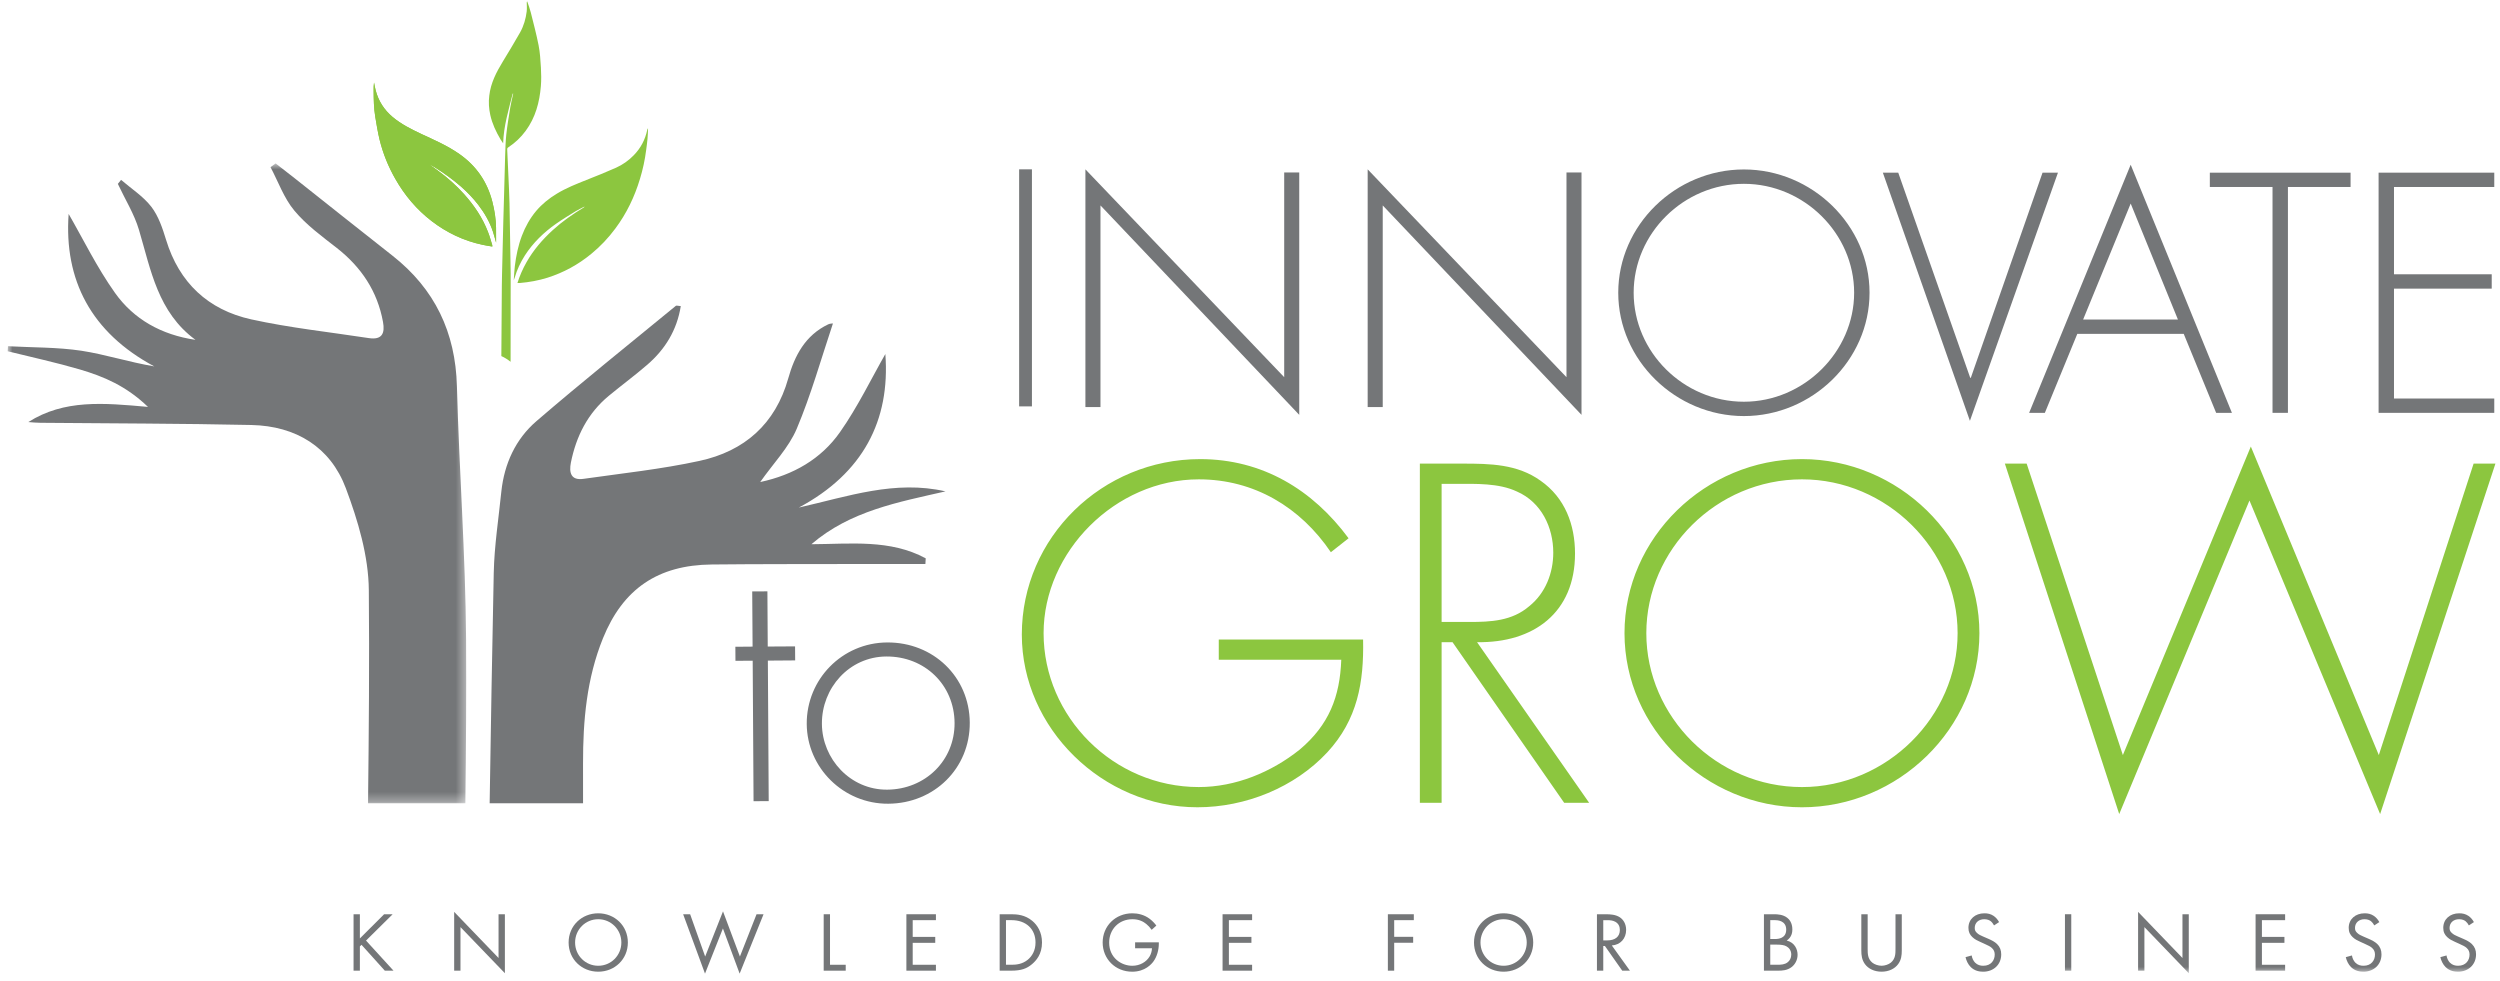
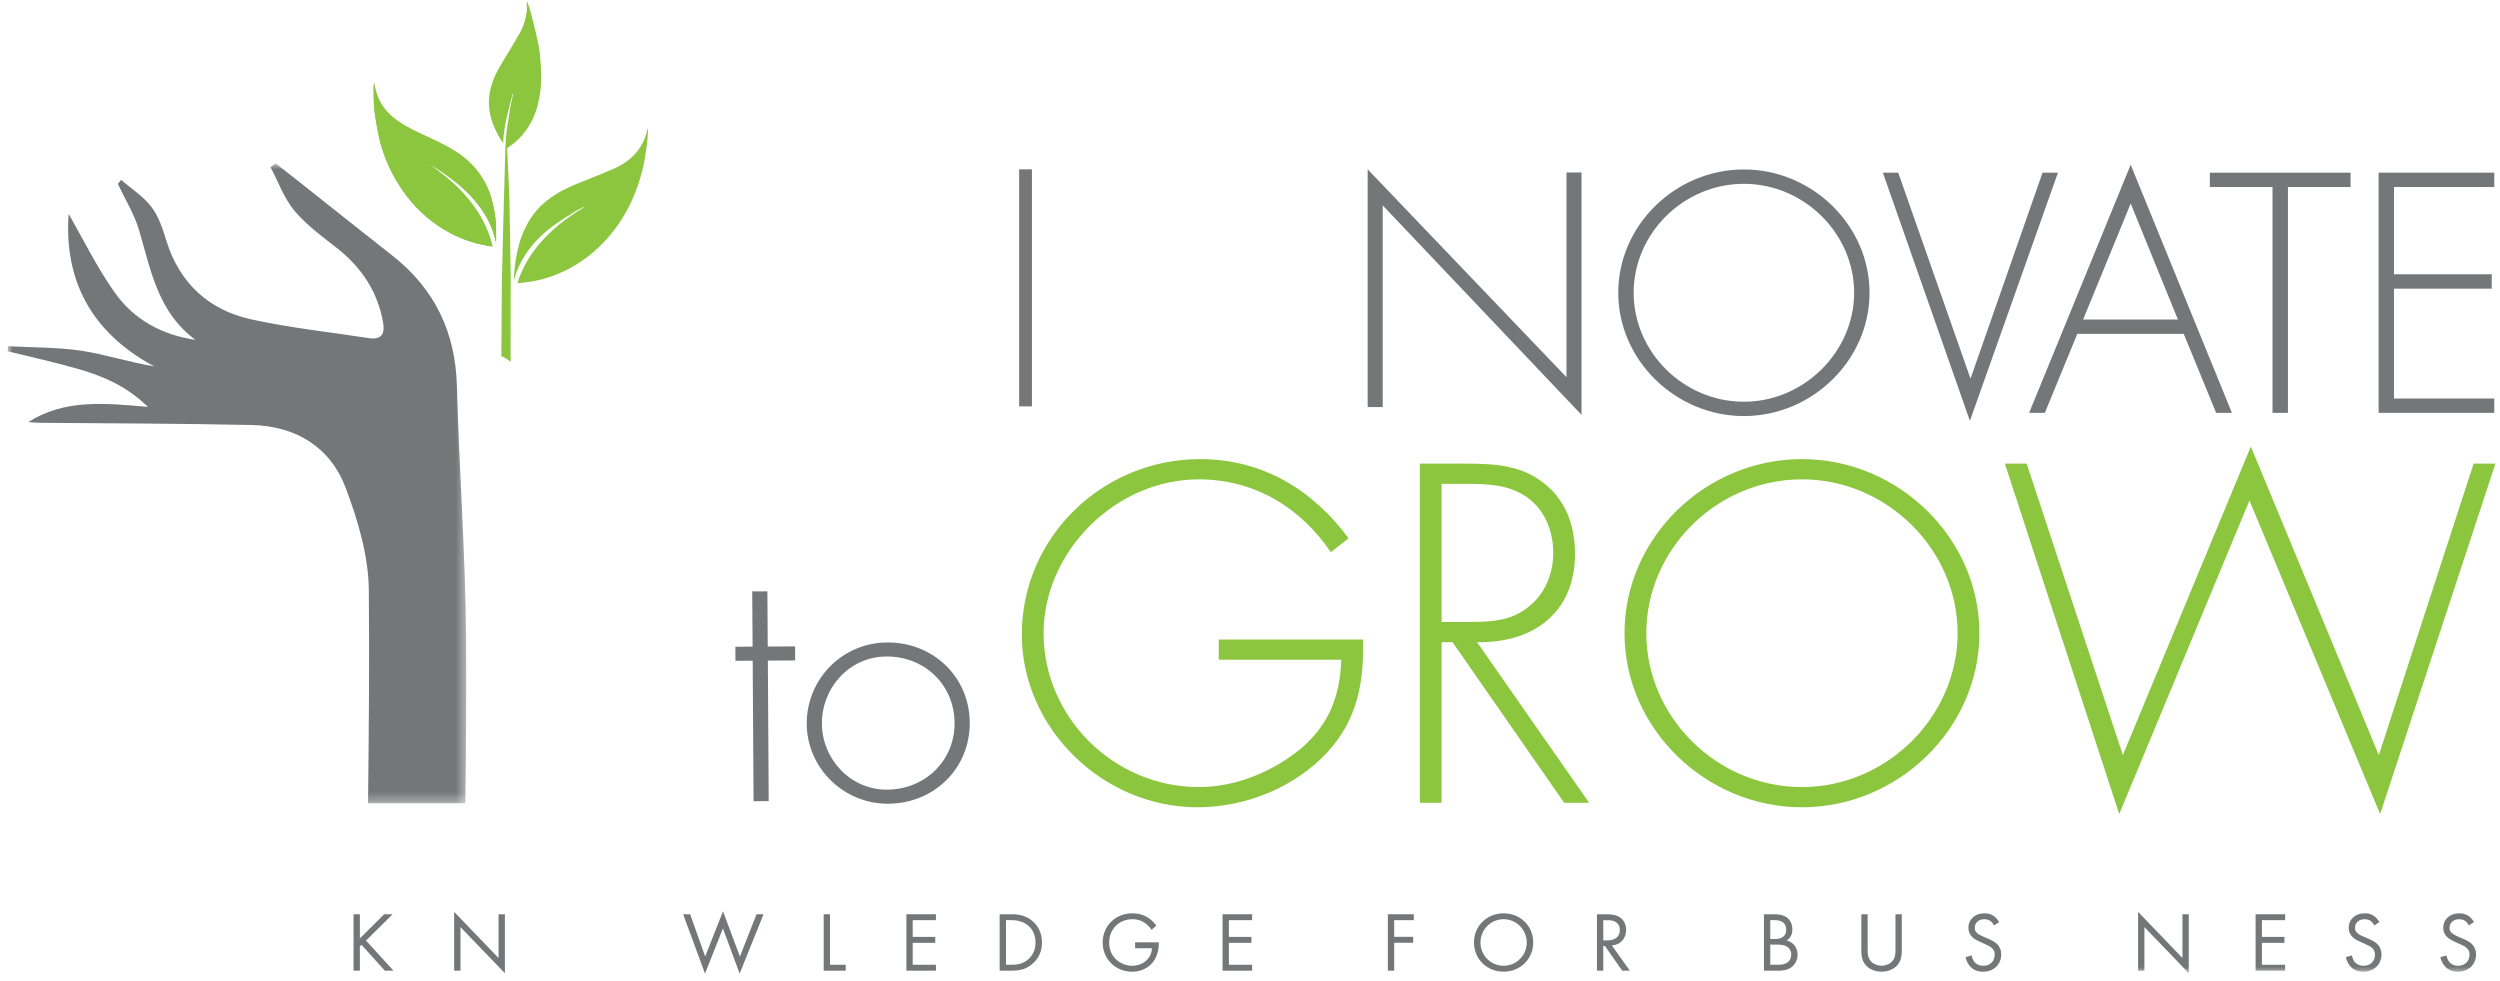
<svg xmlns="http://www.w3.org/2000/svg" xmlns:xlink="http://www.w3.org/1999/xlink" width="265" height="104" viewBox="0 0 265 104">
  <defs>
    <polygon id="logo-a" points="0 .876 48.605 .876 48.605 68.697 0 68.697" />
    <polygon id="logo-c" points="0 103.205 263.704 103.205 263.704 .144 0 .144" />
  </defs>
  <g fill="none" fill-rule="evenodd" transform="translate(.813)">
    <polygon fill="#747678" points="107.215 43.077 108.572 43.077 108.572 17.949 107.215 17.949" />
-     <polygon fill="#747678" points="136.907 43.974 115.837 21.775 115.837 43.146 114.24 43.146 114.24 17.949 135.312 39.981 135.312 18.281 136.907 18.281" />
    <polygon fill="#747678" points="166.827 43.974 145.757 21.775 145.757 43.146 144.16 43.146 144.16 17.949 165.234 39.981 165.234 18.281 166.827 18.281" />
    <path fill="#747678" d="M172.355,31.031 C172.355,37.314 177.635,42.583 184.04,42.583 C190.411,42.583 195.726,37.28 195.726,31.031 C195.726,24.752 190.411,19.485 184.04,19.485 C177.635,19.485 172.355,24.752 172.355,31.031 M197.358,31.031 C197.358,38.191 191.262,44.103 184.04,44.103 C176.819,44.103 170.721,38.191 170.721,31.031 C170.721,23.871 176.786,17.963 184.04,17.963 C191.262,17.963 197.358,23.871 197.358,31.031" />
    <polygon fill="#747678" points="208.031 40.049 208.094 40.049 215.696 18.303 217.33 18.303 207.998 44.608 198.769 18.303 200.401 18.303" />
    <path fill="#747678" d="M225.04,21.576 L219.999,33.868 L230.046,33.868 L225.04,21.576 Z M219.382,35.388 L215.942,43.761 L214.275,43.761 L225.04,17.46 L235.77,43.761 L234.098,43.761 L230.661,35.388 L219.382,35.388 Z" />
    <polygon fill="#747678" points="241.707 43.761 240.074 43.761 240.074 19.82 233.429 19.82 233.429 18.304 248.348 18.304 248.348 19.82 241.707 19.82" />
    <polygon fill="#747678" points="252.95 19.821 252.95 29.074 263.309 29.074 263.309 30.596 252.95 30.596 252.95 42.243 263.58 42.243 263.58 43.762 251.318 43.762 251.318 18.302 263.58 18.302 263.58 19.821" />
    <path fill="#8CC63F" d="M143.675 67.788C143.769 72.317 143.095 76.273 139.872 79.756 136.411 83.474 131.214 85.571 126.116 85.571 116.062 85.571 107.5 77.179 107.5 67.261 107.5 56.965 116.016 48.666 126.405 48.666 132.993 48.666 138.334 51.907 142.135 57.056L140.258 58.535C137.034 53.77 132.129 50.811 126.26 50.811 117.41 50.811 109.808 58.489 109.808 67.118 109.808 75.987 117.215 83.428 126.26 83.428 130.157 83.428 133.958 81.851 136.94 79.47 140.065 76.845 141.218 73.844 141.362 69.931L128.376 69.931 128.376 67.788 143.675 67.788zM154.932 65.928C157.194 65.928 159.455 65.833 161.286 64.258 163.013 62.874 163.833 60.731 163.833 58.582 163.833 55.914 162.584 53.242 159.984 52.103 158.059 51.194 155.61 51.288 153.492 51.288L151.998 51.288 151.998 65.928 154.932 65.928zM167.636 85.095L164.988 85.095 153.155 68.071 151.998 68.071 151.998 85.095 149.692 85.095 149.692 49.143 154.212 49.143C157.146 49.143 160.032 49.192 162.487 50.954 165.082 52.767 166.139 55.626 166.139 58.679 166.139 64.928 161.765 68.164 155.755 68.071L167.636 85.095zM173.697 67.118C173.697 75.987 181.154 83.429 190.197 83.429 199.188 83.429 206.693 75.94 206.693 67.118 206.693 58.247 199.188 50.81 190.197 50.81 181.154 50.81 173.697 58.247 173.697 67.118M209.004 67.118C209.004 77.226 200.394 85.572 190.197 85.572 180.001 85.572 171.384 77.226 171.384 67.118 171.384 57.007 179.951 48.665 190.197 48.665 200.394 48.665 209.004 57.007 209.004 67.118" />
    <polygon fill="#8CC63F" points="224.211 80.039 237.775 47.333 251.341 80.039 261.39 49.142 263.703 49.142 251.481 86.292 237.63 53.053 223.824 86.292 211.702 49.142 214.012 49.142" />
    <polygon fill="#747678" points="80.67 84.917 79.064 84.928 78.972 70.034 77.145 70.047 77.136 68.557 78.961 68.542 78.922 62.692 80.532 62.683 80.567 68.533 83.464 68.516 83.475 70.003 80.58 70.025" />
    <path fill="#747678" d="M86.309,76.726 C86.333,80.45 89.324,83.73 93.223,83.704 C97.267,83.678 100.394,80.609 100.372,76.637 C100.346,72.597 97.212,69.564 93.134,69.588 C89.2,69.614 86.283,72.931 86.309,76.726 M101.982,76.592 C102.009,81.455 98.204,85.164 93.344,85.194 C88.583,85.224 84.732,81.381 84.701,76.739 C84.673,72.018 88.44,68.126 93.234,68.1 C98.101,68.072 101.945,71.736 101.982,76.592" />
    <path fill="#8CC63F" d="M52.242,14.773 C52.332,14.914 52.426,15.055 52.52,15.194 C52.549,14.272 52.691,13.383 52.888,12.5 C53.08,11.639 53.312,10.776 53.535,9.919 C53.551,9.928 53.57,9.93 53.586,9.932 C53.481,10.424 53.352,10.91 53.273,11.402 C53.115,12.361 52.958,13.316 52.853,14.274 C52.774,15.025 52.756,15.779 52.732,16.526 C52.686,17.873 52.656,19.226 52.621,20.573 C52.588,21.538 52.562,22.508 52.538,23.475 C52.49,25.325 52.45,27.164 52.404,29.01 C52.4,29.414 52.389,29.828 52.382,30.233 C52.376,30.448 52.332,37.521 52.33,37.745 C52.676,37.899 53.002,38.102 53.31,38.35 C53.299,37.513 53.332,29.828 53.319,28.991 C53.31,28.119 53.293,27.255 53.277,26.392 C53.247,24.776 53.227,23.158 53.194,21.547 C53.183,21.05 53.163,20.547 53.142,20.057 C53.08,18.643 53.017,17.239 52.951,15.838 C52.949,15.736 52.973,15.678 53.065,15.619 C53.785,15.144 54.402,14.563 54.91,13.869 C55.953,12.454 56.38,10.828 56.52,9.121 C56.572,8.47 56.562,7.813 56.524,7.164 C56.476,6.37 56.43,5.572 56.277,4.798 C56.047,3.631 55.739,2.469 55.448,1.31 C55.349,0.916 55.203,0.534 55.071,0.146 C55.032,0.185 55.023,0.221 55.023,0.258 C55.023,0.571 55.056,0.89 55.017,1.211 C54.923,1.985 54.702,2.744 54.321,3.432 C53.735,4.473 53.107,5.496 52.485,6.527 C51.802,7.65 51.199,8.804 51.05,10.142 C50.962,10.832 51.008,11.515 51.159,12.196 C51.363,13.118 51.763,13.962 52.242,14.773" />
    <path fill="#8CC63F" d="M54.507 24.99C54.114 26.029 53.895 27.113 53.759 28.213 53.7 28.69 53.682 29.189 53.643 29.718 53.687 29.595 53.722 29.521 53.744 29.441 53.984 28.595 54.356 27.814 54.827 27.072 55.691 25.732 56.825 24.636 58.122 23.725 58.798 23.25 59.501 22.825 60.203 22.392 60.503 22.209 60.829 22.064 61.139 21.897 61.131 21.951 61.104 21.971 61.072 21.99 59.901 22.695 58.794 23.47 57.783 24.389 56.695 25.383 55.737 26.493 55.008 27.777 54.606 28.48 54.282 29.219 54.035 30 54.12 30 54.194 30.007 54.269 30 55.278 29.916 56.267 29.736 57.232 29.434 58.929 28.892 60.472 28.053 61.851 26.918 62.826 26.122 63.673 25.224 64.415 24.222 65.607 22.624 66.452 20.86 67.025 18.958 67.323 17.976 67.544 16.969 67.675 15.939 67.728 15.533 67.789 15.121 67.824 14.707 67.861 14.349 67.863 13.98 67.879 13.625 67.866 13.62 67.859 13.62 67.859 13.62 67.826 13.672 67.802 13.72 67.793 13.779 67.577 14.8 67.104 15.702 66.367 16.455 65.828 17.013 65.196 17.459 64.487 17.778 63.459 18.24 62.4 18.661 61.347 19.077 60.275 19.505 59.203 19.928 58.216 20.528 57.385 21.029 56.647 21.622 56.022 22.359 55.363 23.146 54.871 24.029 54.507 24.99M39.424 14.809C39.785 16.271 40.347 17.663 41.098 18.971 42.084 20.707 43.349 22.21 44.935 23.431 46.546 24.667 48.344 25.526 50.336 25.947 50.677 26.025 51.018 26.075 51.377 26.133 51.373 26.062 51.377 26.025 51.366 25.986 51.224 25.522 51.097 25.051 50.918 24.6 50.342 23.092 49.452 21.78 48.382 20.583 47.539 19.644 46.605 18.819 45.596 18.08 45.31 17.863 45.021 17.657 44.732 17.447 44.927 17.531 45.1 17.633 45.279 17.742 46.255 18.351 47.187 19.023 48.058 19.78 48.721 20.366 49.336 21.001 49.878 21.702 50.559 22.589 51.112 23.546 51.456 24.608 51.585 25.008 51.683 25.411 51.773 25.712 51.773 25.253 51.778 24.702 51.769 24.149 51.756 23.212 51.609 22.299 51.377 21.392 50.841 19.284 49.684 17.59 47.892 16.334 46.636 15.449 45.233 14.844 43.852 14.204 42.776 13.692 41.719 13.172 40.798 12.395 39.901 11.638 39.303 10.701 39.008 9.573 38.934 9.304 38.89 9.024 38.833 8.751 38.791 9.033 38.787 9.304 38.791 9.58 38.798 10.521 38.809 11.462 38.966 12.389 39.1 13.198 39.233 14.015 39.424 14.809" />
    <path fill="#8CC63F" d="M51.377,26.133 C51.018,26.074 50.677,26.024 50.335,25.948 C48.344,25.525 46.546,24.669 44.935,23.43 C43.349,22.209 42.084,20.706 41.097,18.973 C40.347,17.663 39.785,16.27 39.423,14.808 C39.233,14.015 39.1,13.199 38.966,12.39 C38.809,11.462 38.798,10.523 38.791,9.581 C38.787,9.306 38.791,9.032 38.835,8.751 C38.89,9.024 38.933,9.306 39.008,9.575 C39.303,10.7 39.9,11.637 40.798,12.397 C41.719,13.171 42.776,13.691 43.854,14.203 C45.233,14.843 46.635,15.45 47.891,16.333 C49.686,17.589 50.841,19.285 51.377,21.391 C51.609,22.298 51.755,23.211 51.769,24.148 C51.78,24.701 51.773,25.252 51.773,25.714 C51.683,25.41 51.585,25.007 51.456,24.608 C51.112,23.547 50.559,22.591 49.878,21.704 C49.335,21.003 48.721,20.365 48.058,19.78 C47.187,19.023 46.255,18.353 45.279,17.741 C45.099,17.635 44.926,17.533 44.732,17.446 C45.021,17.656 45.312,17.862 45.596,18.079 C46.605,18.819 47.539,19.643 48.381,20.582 C49.451,21.779 50.342,23.094 50.917,24.599 C51.097,25.05 51.224,25.521 51.366,25.985 C51.377,26.024 51.373,26.061 51.377,26.133" />
    <g transform="translate(0 16.446)">
      <mask id="logo-b" fill="#fff">
        <use xlink:href="#logo-a" />
      </mask>
      <path fill="#747678" d="M35.849,35.313 C37.135,38.746 38.256,42.5 38.282,46.118 C38.35,53.647 38.286,61.169 38.199,68.697 L48.516,68.697 C48.586,62.891 48.627,57.093 48.592,51.289 C48.529,42.362 47.857,33.43 47.621,24.502 C47.467,18.776 45.279,14.178 40.772,10.641 C37.313,7.921 33.871,5.183 30.425,2.45 C29.757,1.921 29.081,1.403 28.405,0.876 C28.228,1.015 28.042,1.143 27.862,1.271 C28.687,2.828 29.285,4.561 30.39,5.88 C31.646,7.391 33.304,8.604 34.88,9.831 C37.486,11.872 39.192,14.425 39.785,17.679 C40.006,18.878 39.691,19.603 38.295,19.394 C34.129,18.755 29.921,18.31 25.823,17.408 C21.246,16.399 18.182,13.523 16.793,8.983 C16.419,7.758 15.988,6.465 15.233,5.478 C14.373,4.364 13.113,3.561 12.021,2.62 C11.911,2.765 11.8,2.906 11.679,3.045 C12.439,4.676 13.419,6.231 13.92,7.929 C15.183,12.176 15.907,16.636 19.907,19.577 C16.29,19.047 13.366,17.395 11.382,14.608 C9.45,11.89 7.977,8.851 6.463,6.231 C5.964,13.219 8.831,18.798 15.541,22.392 C12.813,21.932 10.34,21.119 7.807,20.731 C5.249,20.349 2.625,20.397 0.032,20.253 C0.026,20.431 0.011,20.607 -0,20.787 C2.557,21.422 5.142,21.98 7.669,22.722 C10.159,23.459 12.555,24.45 14.874,26.687 C10.133,26.259 5.997,25.878 2.188,28.292 C2.61,28.324 3.032,28.37 3.455,28.37 C10.918,28.441 18.379,28.441 25.841,28.604 C30.56,28.708 34.214,30.944 35.849,35.313" mask="url(#logo-b)" />
    </g>
-     <path fill="#747678" d="M85.196,57.688 C89.299,54.16 94.395,53.229 99.41,52.086 C94.066,50.858 89.088,52.617 83.861,53.802 C90.659,50.175 93.565,44.571 93.034,37.528 C91.55,40.12 90.115,43.12 88.222,45.813 C86.222,48.659 83.281,50.344 79.769,51.097 C81.161,49.112 82.793,47.451 83.64,45.449 C85.167,41.833 86.229,38.02 87.478,34.287 C87.443,34.296 87.183,34.283 86.975,34.381 C84.539,35.545 83.419,37.697 82.741,40.109 C81.38,44.946 78.098,47.828 73.315,48.859 C69.278,49.735 65.127,50.175 61.024,50.759 C59.679,50.947 59.499,50.069 59.701,49.034 C60.263,46.245 61.482,43.807 63.724,41.953 C65.07,40.842 66.477,39.803 67.799,38.662 C69.704,37.018 70.943,34.988 71.35,32.448 C71.068,32.429 70.892,32.364 70.829,32.416 C65.888,36.476 60.893,40.471 56.051,44.64 C53.839,46.546 52.646,49.154 52.331,52.086 C52.04,54.964 51.585,57.845 51.524,60.729 C51.357,68.863 51.215,77.005 51.09,85.143 L60.991,85.143 C60.991,83.733 60.991,82.321 60.989,80.912 C60.981,76.374 61.377,71.919 63.099,67.661 C65.221,62.419 68.928,59.89 74.632,59.836 C79.435,59.786 84.24,59.795 89.043,59.786 C91.786,59.782 94.535,59.786 97.278,59.786 C97.294,59.582 97.3,59.38 97.313,59.183 C93.535,57.142 89.362,57.667 85.196,57.688" />
    <polygon fill="#747678" points="37.334 99.475 39.903 96.909 40.809 96.909 37.986 99.701 40.898 102.891 39.977 102.891 37.507 100.148 37.334 100.319 37.334 102.891 36.664 102.891 36.664 96.909 37.334 96.909" />
    <polygon fill="#747678" points="47.329 102.892 47.329 96.658 52.033 101.547 52.033 96.91 52.705 96.91 52.705 103.161 47.998 98.272 47.998 102.892" />
-     <path fill="#747678" d="M60.147,99.905 C60.147,101.278 61.241,102.371 62.6,102.371 C63.957,102.371 65.051,101.278 65.051,99.905 C65.051,98.532 63.957,97.437 62.6,97.437 C61.241,97.437 60.147,98.532 60.147,99.905 M59.46,99.905 C59.46,98.12 60.863,96.81 62.6,96.81 C64.337,96.81 65.74,98.12 65.74,99.905 C65.74,101.679 64.346,103 62.6,103 C60.854,103 59.46,101.679 59.46,99.905" />
    <polygon fill="#747678" points="72.342 96.91 73.935 101.393 75.825 96.604 77.618 101.393 79.381 96.91 80.123 96.91 77.589 103.204 75.817 98.415 73.917 103.204 71.6 96.91" />
    <polygon fill="#747678" points="87.168 96.91 87.168 102.265 88.833 102.265 88.833 102.892 86.498 102.892 86.498 96.91" />
    <polygon fill="#747678" points="98.395 97.537 95.933 97.537 95.933 99.311 98.323 99.311 98.323 99.94 95.933 99.94 95.933 102.265 98.395 102.265 98.395 102.892 95.264 102.892 95.264 96.91 98.395 96.91" />
    <path fill="#747678" d="M105.821 102.265L106.41 102.265C106.889 102.265 107.55 102.21 108.138 101.727 108.589 101.349 108.952 100.757 108.952 99.905 108.952 98.469 107.939 97.536 106.41 97.536L105.821 97.536 105.821 102.265zM105.151 96.909L106.381 96.909C106.987 96.909 107.847 96.972 108.606 97.61 109.16 98.066 109.639 98.829 109.639 99.905 109.639 101.161 109.013 101.833 108.58 102.202 108.029 102.668 107.449 102.891 106.372 102.891L105.151 102.891 105.151 96.909zM119.508 99.886L122.022 99.886 122.022 100.029C122.022 100.695 121.825 101.411 121.445 101.923 121.263 102.166 120.585 103.001 119.2 103.001 117.41 103.001 116.069 101.645 116.069 99.905 116.069 98.164 117.416 96.81 119.219 96.81 119.797 96.81 120.475 96.954 121.064 97.402 121.335 97.609 121.589 97.877 121.76 98.112L121.263 98.561C121.092 98.316 120.891 98.103 120.694 97.943 120.403 97.708 119.952 97.437 119.228 97.437 117.771 97.437 116.758 98.524 116.758 99.914 116.758 101.547 118.069 102.372 119.209 102.372 120.014 102.372 120.712 101.968 121.055 101.367 121.162 101.179 121.281 100.892 121.298 100.515L119.508 100.515 119.508 99.886z" />
    <polygon fill="#747678" points="131.91 97.537 129.449 97.537 129.449 99.311 131.838 99.311 131.838 99.94 129.449 99.94 129.449 102.265 131.91 102.265 131.91 102.892 128.779 102.892 128.779 96.91 131.91 96.91" />
    <polygon fill="#747678" points="149.052 97.537 146.971 97.537 146.971 99.303 148.982 99.303 148.982 99.932 146.971 99.932 146.971 102.892 146.301 102.892 146.301 96.91 149.052 96.91" />
    <path fill="#747678" d="M156.118 99.905C156.118 101.278 157.212 102.371 158.569 102.371 159.925 102.371 161.021 101.278 161.021 99.905 161.021 98.532 159.925 97.437 158.569 97.437 157.212 97.437 156.118 98.532 156.118 99.905M155.431 99.905C155.431 98.12 156.831 96.81 158.569 96.81 160.306 96.81 161.708 98.12 161.708 99.905 161.708 101.679 160.315 103 158.569 103 156.822 103 155.431 101.679 155.431 99.905M169.133 99.681L169.56 99.681C170.391 99.681 170.89 99.286 170.89 98.585 170.89 98.256 170.789 97.922 170.411 97.709 170.139 97.557 169.831 97.538 169.542 97.538L169.133 97.538 169.133 99.681zM169.433 96.911C169.84 96.911 170.446 96.935 170.899 97.24 171.251 97.473 171.557 97.93 171.557 98.568 171.557 99.483 170.953 100.158 170.039 100.218L171.958 102.891 171.144 102.891 169.306 100.273 169.133 100.273 169.133 102.891 168.463 102.891 168.463 96.911 169.433 96.911zM186.834 102.265L187.604 102.265C187.991 102.265 188.372 102.236 188.663 102.013 188.897 101.844 189.061 101.547 189.061 101.187 189.061 100.712 188.781 100.434 188.545 100.31 188.32 100.182 188.002 100.13 187.521 100.13L186.834 100.13 186.834 102.265zM186.834 99.536L187.342 99.536C187.696 99.536 188.525 99.465 188.525 98.541 188.525 97.556 187.55 97.536 187.359 97.536L186.834 97.536 186.834 99.536zM187.25 96.909C187.587 96.909 188.193 96.936 188.635 97.287 188.825 97.43 189.177 97.797 189.177 98.523 189.177 98.82 189.116 99.339 188.582 99.699 189.425 99.905 189.731 100.631 189.731 101.206 189.731 101.779 189.44 102.245 189.116 102.497 188.635 102.874 188.083 102.891 187.668 102.891L186.164 102.891 186.164 96.909 187.25 96.909zM197.159 100.579C197.159 101.08 197.159 101.626 197.638 102.03 197.881 102.238 198.299 102.37 198.634 102.37 198.966 102.37 199.384 102.238 199.627 102.03 200.109 101.626 200.109 101.08 200.109 100.579L200.109 96.911 200.776 96.911 200.776 100.757C200.776 101.258 200.723 101.743 200.395 102.192 200.034 102.687 199.402 102.999 198.634 102.999 197.864 102.999 197.229 102.687 196.868 102.192 196.544 101.743 196.487 101.258 196.487 100.757L196.487 96.911 197.159 96.911 197.159 100.579zM210.555 98.094C210.474 97.932 210.336 97.754 210.202 97.645 210.084 97.556 209.868 97.437 209.522 97.437 208.927 97.437 208.509 97.806 208.509 98.363 208.509 98.595 208.574 98.73 208.736 98.882 208.918 99.062 209.141 99.161 209.369 99.259L209.949 99.511C210.301 99.665 210.627 99.825 210.878 100.074 211.187 100.38 211.316 100.732 211.316 101.161 211.316 102.265 210.491 103 209.406 103 209.008 103 208.509 102.92 208.093 102.515 207.795 102.228 207.614 101.816 207.533 101.458L208.185 101.278C208.231 101.591 208.375 101.86 208.546 102.04 208.809 102.3 209.108 102.371 209.415 102.371 210.237 102.371 210.627 101.788 210.627 101.187 210.627 100.918 210.546 100.684 210.327 100.489 210.156 100.326 209.922 100.218 209.603 100.074L209.06 99.825C208.826 99.717 208.526 99.591 208.255 99.33 207.995 99.079 207.841 98.801 207.841 98.352 207.841 97.428 208.555 96.81 209.533 96.81 209.903 96.81 210.202 96.882 210.502 97.079 210.745 97.24 210.953 97.485 211.089 97.743L210.555 98.094z" />
    <mask id="logo-d" fill="#fff">
      <use xlink:href="#logo-c" />
    </mask>
-     <polygon fill="#747678" points="218.072 102.891 218.741 102.891 218.741 96.909 218.072 96.909" mask="url(#logo-d)" />
    <polygon fill="#747678" points="225.824 102.892 225.824 96.658 230.528 101.547 230.528 96.91 231.198 96.91 231.198 103.161 226.494 98.272 226.494 102.892" mask="url(#logo-d)" />
    <polygon fill="#747678" points="241.41 97.537 238.95 97.537 238.95 99.311 241.337 99.311 241.337 99.94 238.95 99.94 238.95 102.265 241.41 102.265 241.41 102.892 238.279 102.892 238.279 96.91 241.41 96.91" mask="url(#logo-d)" />
    <path fill="#747678" d="M250.863 98.094C250.782 97.932 250.644 97.754 250.51 97.645 250.392 97.556 250.176 97.437 249.83 97.437 249.235 97.437 248.817 97.806 248.817 98.363 248.817 98.595 248.883 98.73 249.044 98.882 249.226 99.062 249.449 99.161 249.677 99.259L250.257 99.511C250.609 99.665 250.935 99.825 251.187 100.074 251.495 100.38 251.624 100.732 251.624 101.161 251.624 102.265 250.799 103 249.714 103 249.316 103 248.817 102.92 248.401 102.515 248.104 102.228 247.922 101.816 247.841 101.458L248.493 101.278C248.539 101.591 248.683 101.86 248.854 102.04 249.117 102.3 249.416 102.371 249.723 102.371 250.545 102.371 250.935 101.788 250.935 101.187 250.935 100.918 250.854 100.684 250.635 100.489 250.465 100.326 250.23 100.218 249.911 100.074L249.368 99.825C249.134 99.717 248.834 99.591 248.563 99.33 248.303 99.079 248.15 98.801 248.15 98.352 248.15 97.428 248.863 96.81 249.841 96.81 250.211 96.81 250.51 96.882 250.81 97.079 251.053 97.24 251.261 97.485 251.397 97.743L250.863 98.094zM260.887 98.094C260.806 97.932 260.668 97.754 260.534 97.645 260.416 97.556 260.199 97.437 259.854 97.437 259.259 97.437 258.841 97.806 258.841 98.363 258.841 98.595 258.906 98.73 259.068 98.882 259.25 99.062 259.473 99.161 259.701 99.259L260.28 99.511C260.633 99.665 260.959 99.825 261.21 100.074 261.519 100.38 261.648 100.732 261.648 101.161 261.648 102.265 260.823 103 259.738 103 259.34 103 258.841 102.92 258.425 102.515 258.127 102.228 257.946 101.816 257.865 101.458L258.517 101.278C258.563 101.591 258.707 101.86 258.878 102.04 259.14 102.3 259.438 102.371 259.747 102.371 260.569 102.371 260.959 101.788 260.959 101.187 260.959 100.918 260.878 100.684 260.659 100.489 260.488 100.326 260.254 100.218 259.935 100.074L259.392 99.825C259.158 99.717 258.86 99.591 258.587 99.33 258.326 99.079 258.173 98.801 258.173 98.352 258.173 97.428 258.887 96.81 259.865 96.81 260.234 96.81 260.534 96.882 260.834 97.079 261.077 97.24 261.285 97.485 261.42 97.743L260.887 98.094z" mask="url(#logo-d)" />
  </g>
</svg>